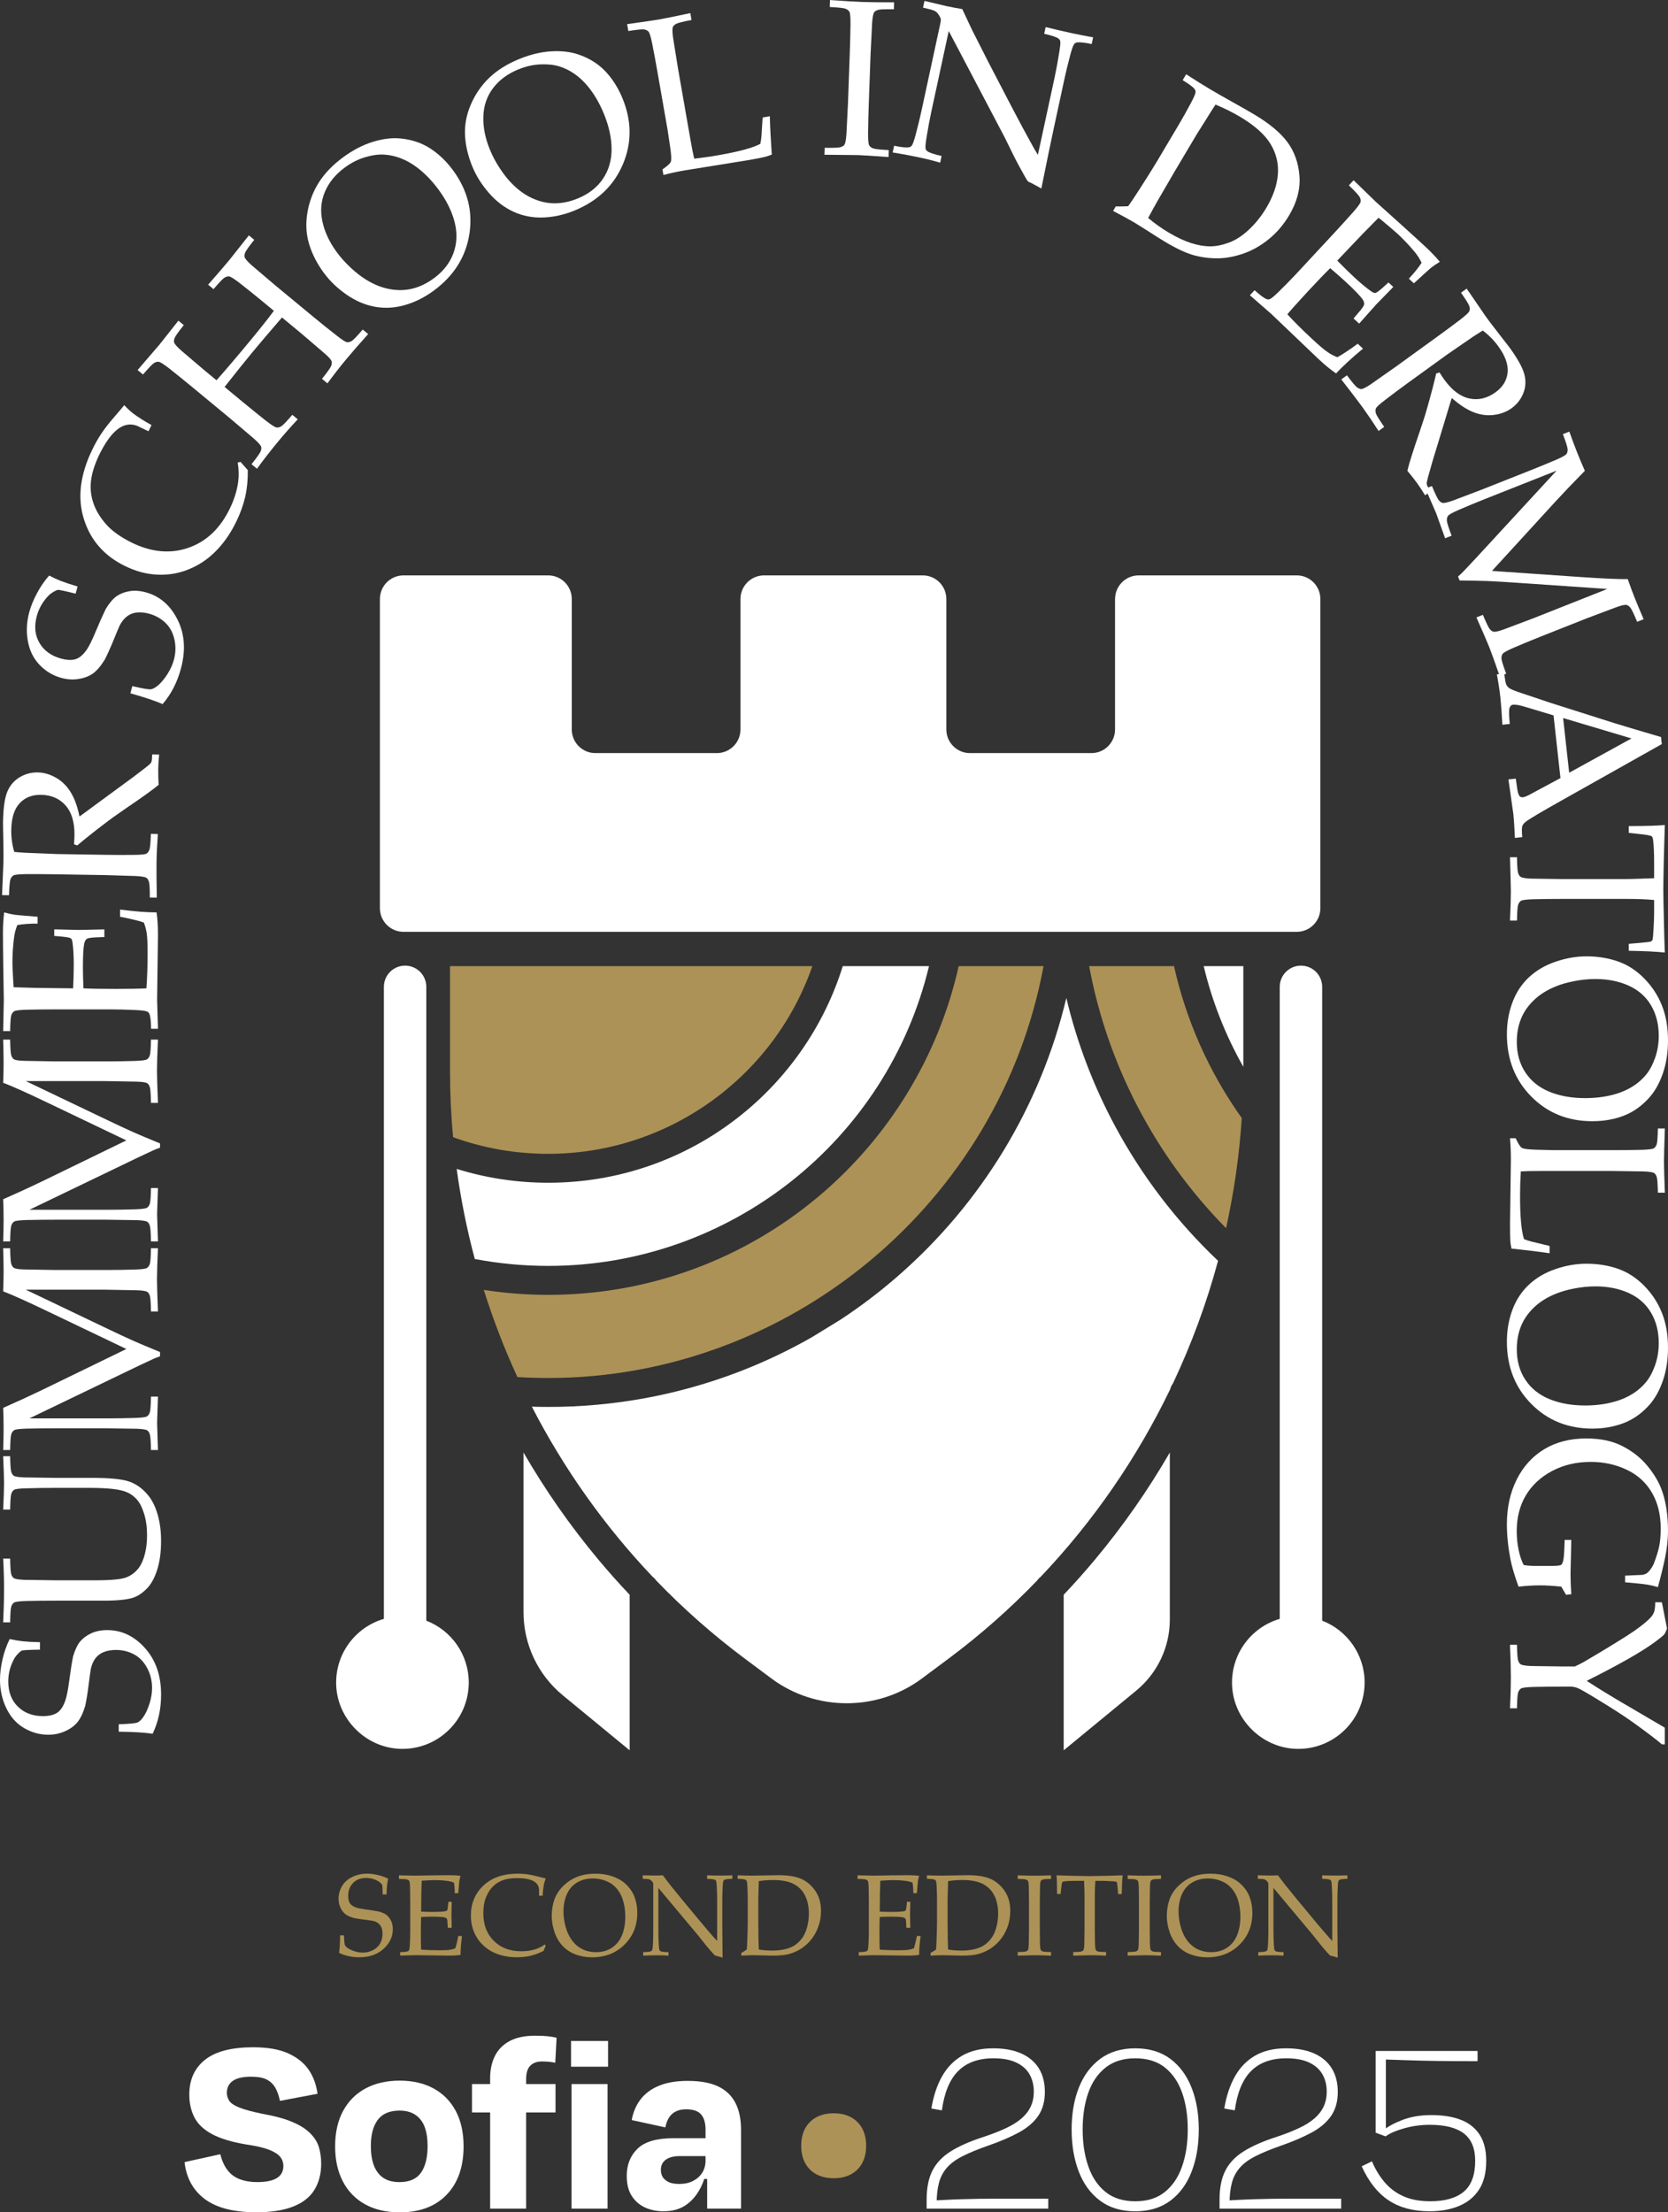
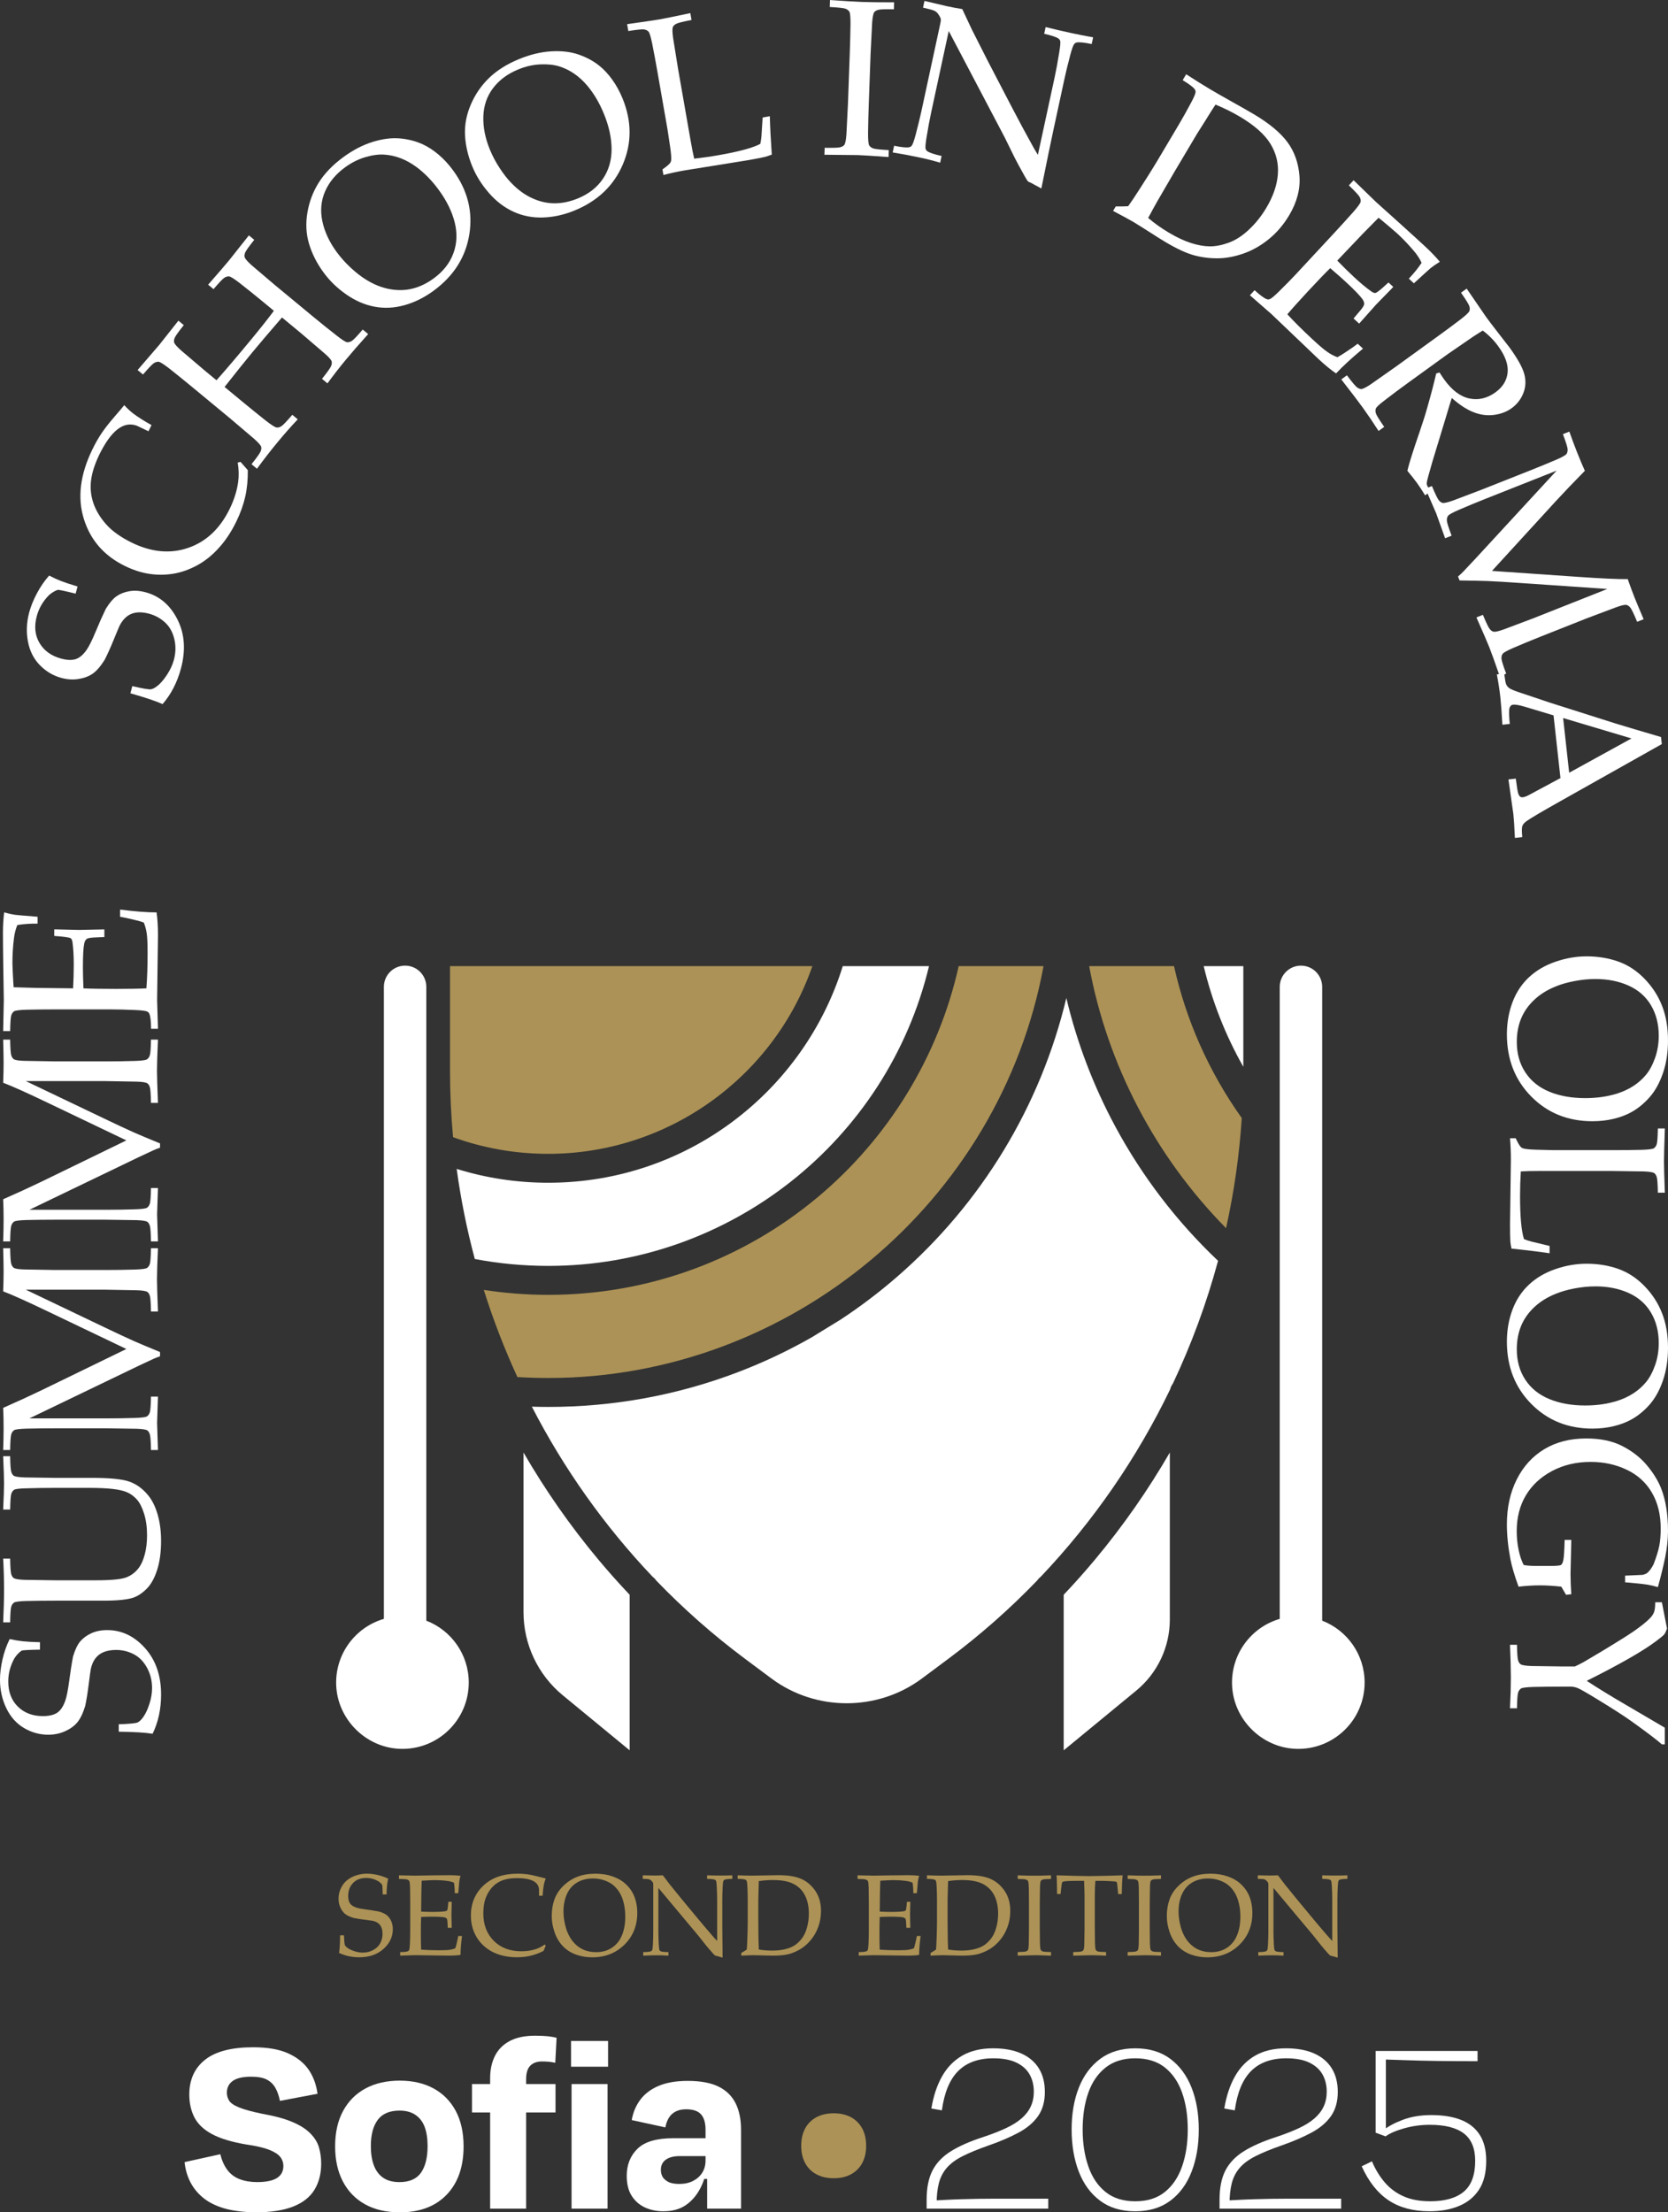
<svg xmlns="http://www.w3.org/2000/svg" id="Livello_2" data-name="Livello 2" viewBox="0 0 140.602 186.41">
  <rect x="0" y="0" width="140.602" height="186.41" fill="#333333" stroke="none" />
  <g id="Livello_1-2" data-name="Livello 1">
    <g>
      <g>
        <path d="M12.865,146.086c-.588-.098-1.54-.157-2.856-.175v-.624c.894-.031,1.421-.081,1.584-.152.163-.07.334-.24.518-.509s.348-.63.492-1.083.215-.89.215-1.314c0-.617-.142-1.186-.427-1.707s-.657-.901-1.12-1.139c-.462-.24-.956-.359-1.483-.359-.404,0-.753.06-1.047.179-.294.12-.531.302-.713.547-.179.245-.306.547-.38.908-.037.226-.098.679-.184,1.359s-.181,1.259-.285,1.736c-.196.637-.425,1.104-.689,1.404-.262.3-.608.544-1.037.73-.428.187-.89.28-1.387.28-.722,0-1.403-.189-2.042-.564-.639-.377-1.137-.934-1.492-1.671-.355-.738-.533-1.538-.533-2.401,0-.52.07-1.088.209-1.704.14-.615.342-1.189.608-1.721.384.086.744.147,1.079.184s.824.065,1.473.083v.624c-.943.018-1.457.045-1.543.082-.22.153-.419.361-.596.624-.355.63-.533,1.289-.533,1.975,0,.888.271,1.595.813,2.125.541.529,1.243.795,2.105.795.52,0,.922-.095,1.207-.285.284-.19.513-.529.683-1.019.116-.337.225-.888.327-1.653.1-.765.208-1.454.326-2.067.171-.575.375-1.0.61-1.277.235-.274.544-.501.926-.678.383-.178.831-.267,1.344-.267,1.218,0,2.28.504,3.186,1.516.905,1.009,1.356,2.316,1.356,3.92,0,1.212-.238,2.311-.715,3.297Z" fill="#fff" stroke-width="0" />
        <path d="M.855,136.699H.267c.049-.998.073-1.925.073-2.782,0-.869-.024-1.732-.073-2.589h.588c.012.722.044,1.163.095,1.322.053.159.125.266.215.321.122.08.42.129.891.147.122.006.992.018,2.608.037h3.397c1.316,0,2.184-.084,2.603-.252.42-.169.768-.436,1.042-.803.208-.282.376-.661.501-1.139.126-.477.189-1.011.189-1.599,0-.684-.084-1.294-.253-1.827-.167-.533-.372-.932-.615-1.199-.241-.266-.512-.465-.813-.596-.299-.132-.711-.226-1.234-.285-.524-.058-1.186-.087-1.988-.087h-2.828c-.833,0-1.647.012-2.442.037-.582.012-.926.054-1.033.124-.107.071-.186.186-.239.344-.051.16-.083.601-.095,1.323H.267c.049-1.01.073-1.748.073-2.213,0-.422-.024-1.184-.073-2.286h.588c.012.728.044,1.17.095,1.326.053.157.125.266.215.327.122.073.42.119.891.137.122.006.992.018,2.608.037h3.075c1.513,0,2.568.105,3.168.317.6.211,1.129.599,1.589,1.162.343.421.608.965.798,1.629.19.664.284,1.399.284,2.207,0,.944-.111,1.76-.335,2.452-.223.692-.517,1.218-.881,1.579-.362.361-.735.61-1.114.744-.502.171-1.344.257-2.526.257h-4.058c-.833,0-1.647.009-2.442.027-.582.018-.926.062-1.033.133-.107.07-.186.184-.239.339-.051.157-.083.599-.095,1.327Z" fill="#fff" stroke-width="0" />
        <path d="M.855,122.179H.267c.024-.643.037-1.257.037-1.845,0-.594-.012-1.163-.037-1.708,1.224-.539,2.298-1.032,3.222-1.479l7.162-3.481-6.564-3.139c-1.787-.857-3.061-1.43-3.82-1.718.024-.649.037-1.196.037-1.644,0-.409-.012-1.074-.037-1.992h.588c.012.728.044,1.17.095,1.327.053.155.125.264.215.326.122.08.42.126.891.138.122.006.992.021,2.608.045h4.251c.833,0,1.644-.012,2.434-.037.582-.018.928-.062,1.038-.133.11-.07.191-.184.242-.339.053-.157.084-.599.097-1.327h.588c-.055,1.236-.082,2.109-.082,2.616,0,.411.027,1.317.082,2.718h-.588c-.012-.727-.044-1.172-.097-1.331-.051-.159-.124-.266-.215-.322-.122-.078-.419-.125-.891-.137-.127-.006-.997-.021-2.608-.047H2.177l6.628,3.168c1.036.496,1.868.885,2.497,1.165.46.203,1.188.509,2.187.918v.359c-.233.08-.42.153-.561.22l-1.332.624-9.117,4.389h6.436c.833,0,1.644-.012,2.434-.037.582-.018.928-.062,1.038-.133.11-.07.191-.184.242-.339.053-.157.084-.599.097-1.327h.588l-.073,2.213.073,2.286h-.588c-.012-.722-.044-1.163-.097-1.322-.051-.159-.124-.269-.215-.331-.122-.073-.419-.119-.891-.137-.127-.006-.997-.018-2.608-.037h-4.251c-.833,0-1.647.009-2.442.027-.582.018-.926.062-1.033.133-.107.07-.186.184-.239.339-.051.157-.083.599-.095,1.327Z" fill="#fff" stroke-width="0" />
        <path d="M.855,104.602H.267c.024-.643.037-1.257.037-1.845,0-.594-.012-1.163-.037-1.708,1.224-.539,2.298-1.032,3.222-1.479l7.162-3.481-6.564-3.139c-1.787-.857-3.061-1.43-3.82-1.718.024-.649.037-1.196.037-1.643,0-.41-.012-1.075-.037-1.993h.588c.012.728.044,1.17.095,1.327.053.155.125.264.215.326.122.08.42.126.891.138.122.006.992.021,2.608.045h4.251c.833,0,1.644-.012,2.434-.037.582-.018.928-.062,1.038-.133.11-.07.191-.184.242-.339.053-.157.084-.599.097-1.327h.588c-.055,1.236-.082,2.108-.082,2.616,0,.411.027,1.317.082,2.718h-.588c-.012-.727-.044-1.172-.097-1.331-.051-.159-.124-.266-.215-.322-.122-.078-.419-.125-.891-.137-.127-.006-.997-.021-2.608-.047H2.177l6.628,3.168c1.036.496,1.868.885,2.497,1.165.46.203,1.188.509,2.187.918v.359c-.233.08-.42.153-.561.22l-1.332.624-9.117,4.389h6.436c.833,0,1.644-.012,2.434-.037.582-.018.928-.062,1.038-.133.11-.07.191-.184.242-.339.053-.157.084-.599.097-1.327h.588l-.073,2.213.073,2.286h-.588c-.012-.722-.044-1.163-.097-1.322-.051-.159-.124-.269-.215-.331-.122-.073-.419-.119-.891-.137-.127-.006-.997-.018-2.608-.037h-4.251c-.833,0-1.647.009-2.442.027-.582.018-.926.062-1.033.133-.107.07-.186.184-.239.339-.051.157-.083.599-.095,1.327Z" fill="#fff" stroke-width="0" />
        <path d="M13.314,86.686h-.579c-.005-.643-.054-1.065-.147-1.267-.037-.086-.094-.147-.174-.184-.122-.061-.443-.104-.965-.129-.808-.037-1.506-.055-2.093-.055h-4.691c-.833,0-1.647.009-2.442.027-.582.018-.926.064-1.033.133-.107.071-.186.184-.239.34-.051.155-.083.597-.095,1.326H.267l.054-2.616-.045-2.773c-.018-1.328-.028-2.293-.028-2.893,0-.606.034-1.178.102-1.716.349.098.653.165.91.202.054.012.69.067,1.91.165v.578c-.624-.006-1.195.034-1.709.12-.14.337-.235.706-.284,1.11-.086.686-.129,1.371-.129,2.057,0,.147.012.475.037.983s.045.872.065,1.092c.678.024,1.315.043,1.91.055l3.102.037c.037-.716.056-1.374.056-1.974,0-.728-.034-1.35-.102-1.865-.024-.196-.073-.321-.147-.376s-.324-.104-.753-.147l-.643-.055v-.551h.175l1.91.045,2.139-.045v.643l-.624.027c-.453.012-.735.054-.845.124-.11.071-.187.204-.229.4-.073.349-.11,1.025-.11,2.029,0,.41.015.992.045,1.745.612.031,1.522.047,2.726.047,1.134,0,1.993-.016,2.581-.047.067-.881.1-1.869.1-2.965,0-.777-.024-1.332-.073-1.663s-.131-.637-.247-.918c-.19-.073-.447-.147-.771-.22-.545-.135-.955-.223-1.23-.266v-.606c1.236.159,2.261.239,3.077.239.078.526.119,1.165.119,1.918l-.073,5.482c0,.08.024.881.073,2.406Z" fill="#fff" stroke-width="0" />
-         <path d="M.761,75.433l-.588-.01c.01-.239.024-.602.045-1.092l.075-1.762c.005-.349.002-.891-.011-1.626-.021-.956-.031-1.51-.028-1.663.02-1.169.137-2.02.354-2.553.217-.531.562-.94,1.034-1.227s.984-.425,1.535-.416c.514.009,1.023.154,1.528.438.503.284.918.689,1.246,1.218s.578,1.214.748,2.056c.217-.149.699-.503,1.45-1.06l3.086-2.264c.861-.648,1.342-1.025,1.441-1.134.044-.055.075-.109.094-.164.032-.091.051-.293.056-.605l.588.01c-.044.464-.07.87-.076,1.219-.005.361.006.806.034,1.332-.465.391-1.374,1.043-2.723,1.958-.749.509-1.374.957-1.877,1.348-.831.629-1.584,1.229-2.261,1.8l-.273-.097c.023-.317.035-.559.039-.725.018-1.114-.231-1.962-.748-2.546s-1.207-.883-2.071-.896c-.752-.012-1.354.225-1.806.714s-.687,1.235-.702,2.239c-.011.63.073,1.25.253,1.858.331.031.639.054.927.07.086.009.976.044,2.67.108l4.077.066c.831.013,1.644.015,2.433.004.583-.004.928-.039,1.041-.108.11-.069.193-.181.249-.34.055-.158.094-.599.118-1.32l.588.009c-.062.869-.1,1.667-.111,2.396-.01.588-.002,1.576.024,2.966l-.588-.01c0-.722-.026-1.163-.075-1.323-.05-.16-.12-.272-.211-.334-.121-.076-.417-.126-.888-.152-.13-.009-.998-.034-2.608-.08l-4.251-.069c-.833-.013-1.647-.017-2.442-.012-.582.009-.927.048-1.034.116s-.191.181-.245.335c-.054.155-.093.597-.118,1.326Z" fill="#fff" stroke-width="0" />
        <path d="M13.703,59.327c-.542-.247-1.446-.551-2.712-.91l.162-.604c.872.203,1.394.291,1.569.266.174-.026.386-.146.633-.357.247-.213.499-.519.755-.919.257-.399.441-.803.55-1.212.16-.596.17-1.183.031-1.759s-.402-1.041-.786-1.391c-.384-.35-.83-.594-1.338-.731-.391-.105-.743-.138-1.058-.099s-.591.153-.829.343-.44.449-.605.779c-.093.209-.271.63-.529,1.265-.26.634-.502,1.168-.727,1.603-.354.563-.697.956-1.028,1.178-.333.222-.73.366-1.192.435-.463.07-.933.039-1.412-.089-.697-.187-1.306-.546-1.825-1.076-.52-.529-.857-1.196-1.008-2s-.114-1.623.109-2.457c.135-.503.35-1.033.645-1.59.295-.558.639-1.06,1.034-1.505.35.182.681.335.994.457.312.122.779.277,1.401.463l-.162.604c-.916-.228-1.419-.334-1.511-.321-.252.091-.499.24-.739.448-.507.517-.848,1.106-1.026,1.768-.23.857-.154,1.611.231,2.264.386.651.995,1.09,1.828,1.314.502.135.916.148,1.239.038.323-.109.632-.378.926-.807.198-.294.447-.798.743-1.511s.579-1.349.851-1.911c.315-.511.622-.869.921-1.074s.656-.343,1.071-.415.87-.042,1.367.092c1.175.316,2.069,1.079,2.681,2.289.612,1.211.71,2.591.294,4.139-.316,1.17-.831,2.169-1.549,2.997Z" fill="#fff" stroke-width="0" />
        <path d="M20.277,38.919l.611.695c.01.802-.061,1.547-.215,2.234-.155.687-.409,1.394-.764,2.12-.416.853-.908,1.593-1.48,2.22-.572.628-1.19,1.118-1.856,1.47-.666.354-1.331.583-1.994.688-.665.105-1.332.107-2.0.005-.668-.1-1.35-.321-2.043-.659-1.756-.856-2.911-2.177-3.467-3.963-.556-1.786-.317-3.738.716-5.857.242-.501.498-.95.764-1.348.266-.399.629-.864,1.09-1.399.463-.534.739-.863.835-.988.244.269.497.504.759.708.424.316.937.64,1.538.973l-.255.52-.977-.466c-.567-.208-1.114-.105-1.643.309-.528.413-1.047,1.142-1.556,2.188-.37.786-.594,1.498-.668,2.136-.076.637-.01,1.263.197,1.878.208.616.562,1.208,1.063,1.78.502.572,1.227,1.092,2.177,1.561,1.667.813,3.257.957,4.767.435,1.511-.523,2.675-1.621,3.49-3.293.368-.754.604-1.503.709-2.249.071-.511.059-1.058-.037-1.643l.241-.055Z" fill="#fff" stroke-width="0" />
        <path d="M12.052,31.555l-.453-.375,1.833-2.13,1.607-2.031.453.375c-.455.569-.713.93-.771,1.083-.059.154-.073.284-.042.389.049.135.247.359.6.673.091.083.752.646,1.986,1.689l.984.813c.801-.902,1.753-2.02,2.857-3.356.846-1.023,1.506-1.856,1.98-2.497l-.983-.813c-.642-.53-1.278-1.039-1.906-1.528-.46-.356-.754-.541-.881-.555-.127-.015-.261.022-.4.109-.14.088-.446.408-.919.962l-.453-.375c.867-.992,1.456-1.676,1.768-2.053.116-.142.672-.842,1.666-2.102l.453.375c-.451.564-.708.926-.769,1.081s-.073.284-.039.384c.044.14.242.366.593.681.091.083.753.645,1.986,1.688l3.274,2.707c.642.529,1.274,1.037,1.898,1.521.455.36.749.548.879.564s.264-.021.406-.11.447-.409.916-.957l.46.38c-.79.879-1.425,1.61-1.905,2.19-.511.618-1.02,1.273-1.528,1.965l-.46-.381c.455-.569.711-.93.771-1.085.059-.153.073-.283.042-.388-.044-.14-.242-.364-.597-.672-.095-.087-.754-.651-1.978-1.694l-1.611-1.332c-1.12,1.298-1.964,2.289-2.528,2.973-.616.746-1.387,1.707-2.31,2.881l1.611,1.332c.642.529,1.271,1.038,1.89,1.527.46.355.754.541.884.557s.264-.02.404-.108c.14-.087.446-.406.919-.961l.459.381c-.568.601-1.131,1.24-1.689,1.915-.607.736-1.191,1.485-1.749,2.247l-.459-.381c.451-.564.705-.924.768-1.08.061-.155.076-.286.044-.392-.048-.135-.246-.36-.599-.673-.095-.087-.757-.65-1.985-1.688l-3.275-2.707c-.642-.53-1.273-1.041-1.898-1.534-.46-.355-.754-.54-.881-.555-.127-.013-.26.023-.399.11s-.447.408-.921.961Z" fill="#fff" stroke-width="0" />
        <path d="M27.284,22.973c-.572-.78-.982-1.588-1.232-2.422s-.296-1.713-.14-2.64c.157-.926.48-1.775.97-2.546.49-.771,1.177-1.481,2.062-2.128.815-.596,1.639-1.025,2.475-1.282.835-.258,1.604-.355,2.307-.29.705.065,1.344.233,1.92.501.435.2.873.485,1.317.858.443.373.855.819,1.234,1.338,1.218,1.665,1.672,3.46,1.364,5.386-.31,1.925-1.317,3.511-3.021,4.757-.775.568-1.592.972-2.447,1.211-.856.24-1.698.282-2.526.125s-1.622-.501-2.382-1.033c-.761-.531-1.394-1.143-1.9-1.835ZM28.375,21.231c.344.469.739.911,1.188,1.327.448.415.872.746,1.272.992.671.42,1.344.69,2.022.813.677.122,1.322.107,1.932-.049.612-.154,1.203-.442,1.776-.861.795-.583,1.345-1.282,1.649-2.101.304-.818.343-1.685.118-2.599-.226-.916-.676-1.833-1.348-2.752-.574-.785-1.208-1.434-1.899-1.943-.426-.311-.864-.553-1.317-.727-.453-.173-.916-.274-1.388-.304s-1.006.044-1.598.219c-.593.175-1.159.462-1.703.859-.786.574-1.347,1.255-1.683,2.038-.337.785-.41,1.618-.223,2.502.187.883.588,1.745,1.202,2.584Z" fill="#fff" stroke-width="0" />
        <path d="M39.813,14.03c-.367-.895-.572-1.776-.615-2.646-.042-.869.125-1.735.498-2.597.375-.862.892-1.609,1.552-2.24.66-.632,1.497-1.154,2.511-1.571.935-.383,1.839-.601,2.711-.651.873-.05,1.643.04,2.31.273s1.249.547,1.745.946c.372.297.73.679,1.07,1.148.343.469.634,1.0.879,1.595.784,1.909.793,3.76.032,5.554-.763,1.796-2.12,3.094-4.074,3.896-.889.365-1.778.561-2.666.588-.889.028-1.716-.133-2.483-.485-.765-.35-1.454-.875-2.064-1.574-.612-.698-1.08-1.443-1.405-2.237ZM41.292,12.6c.22.537.497,1.063.833,1.573s.668.933.998,1.268c.551.568,1.14.993,1.769,1.273.627.282,1.256.421,1.888.416.629-.004,1.273-.14,1.929-.41.913-.373,1.614-.922,2.106-1.643s.737-1.552.737-2.495c0-.944-.215-1.942-.649-2.995-.368-.901-.828-1.682-1.377-2.343-.338-.404-.706-.744-1.103-1.021-.399-.277-.824-.486-1.276-.628-.453-.142-.987-.198-1.604-.17s-1.236.17-1.86.426c-.9.37-1.607.895-2.122,1.576-.515.681-.788,1.473-.818,2.375s.152,1.834.548,2.797Z" fill="#fff" stroke-width="0" />
        <path d="M55.924,14.745l-.083-.47c.344-.241.558-.421.643-.541.05-.065.081-.142.089-.23.026-.179-.002-.547-.081-1.104-.12-.831-.193-1.325-.222-1.481l-.851-4.866c-.143-.819-.293-1.62-.448-2.401-.118-.569-.22-.901-.309-.994s-.213-.153-.376-.178c-.163-.023-.604.021-1.323.135l-.1-.579c1.479-.209,2.393-.344,2.744-.405.386-.067,1.248-.244,2.583-.526l.102.579c-.716.137-1.146.245-1.29.323-.146.078-.24.168-.284.268-.051.133-.047.435.017.901.015.122.152.981.414,2.576l1.063,6.077c.11.634.212,1.147.306,1.541.695-.078,1.38-.176,2.054-.295,1.702-.296,2.872-.613,3.516-.95.047-.195.081-.415.099-.66l.099-1.565.606-.107c.024.922.08,1.999.165,3.233-.24.092-.431.157-.573.193-.311.073-.791.167-1.442.28l-5.367.864c-.579.1-1.163.228-1.751.381Z" fill="#fff" stroke-width="0" />
        <path d="M74.92,12.647l-.021.586c-1.301-.095-2.157-.151-2.567-.165l-2.838-.029.022-.586c.721.013,1.163-.002,1.325-.049.16-.047.273-.114.338-.204.077-.119.135-.414.169-.885.011-.127.055-.995.131-2.604l.153-4.248c.029-.833.05-1.647.06-2.442.002-.582-.029-.927-.095-1.037-.066-.109-.178-.193-.331-.251-.154-.058-.595-.105-1.322-.143l.02-.588c1.168.084,2.069.138,2.706.162.611.022,1.512.033,2.7.033l-.021.586c-.728-.013-1.172.002-1.33.049s-.269.115-.333.204c-.078.12-.135.415-.17.885-.011.122-.054.99-.13,2.604l-.153,4.248c-.031.833-.05,1.643-.06,2.433-.002.583.029.929.095,1.042s.176.198.331.256.595.105,1.322.144Z" fill="#fff" stroke-width="0" />
        <path d="M75.246,12.847l.122-.566c.629.13,1.052.171,1.27.124.091-.017.163-.061.215-.131.086-.108.196-.413.329-.916.207-.782.372-1.461.496-2.035l1.579-7.315c.043-.197.059-.328.048-.393-.024-.119-.105-.271-.24-.457-.087-.119-.198-.207-.333-.264-.135-.056-.443-.141-.927-.251l.122-.566c.993.24,1.62.387,1.877.443.436.094.873.175,1.309.245.365.774.633,1.345.804,1.714l1.364,2.69,2.005,3.853c.643,1.228,1.162,2.199,1.56,2.91.25.468.464.84.642,1.115l1.418-6.561c.126-.586.253-1.278.382-2.078.083-.502.111-.818.083-.95-.026-.086-.076-.157-.152-.211-.179-.126-.579-.26-1.2-.4l.121-.566c.702.176,1.414.343,2.138.499.682.147,1.304.269,1.866.365l-.122.566c-.623-.129-1.043-.171-1.259-.131-.092.018-.164.065-.218.141-.084.1-.195.406-.329.916-.207.782-.371,1.457-.493,2.025l-.933,4.318c-.189.873-.525,2.507-1.011,4.901l-.866-.469-.206-.092c-.034-.02-.062-.044-.088-.075-.034-.039-.122-.184-.263-.432-.375-.67-.648-1.174-.819-1.512l-.842-1.713-4.722-8.975-1.486,6.884c-.127.586-.255,1.282-.386,2.086-.083.502-.11.815-.081.94.024.093.073.167.151.22.179.127.579.261,1.2.4l-.121.566c-.518-.155-1.094-.302-1.729-.438-.694-.151-1.452-.293-2.275-.426Z" fill="#fff" stroke-width="0" />
        <path d="M93.826,17.773l.225-.38c.409.007.758.001,1.047-.018.245-.339.567-.82.966-1.445.681-1.063,1.147-1.803,1.397-2.224l1.914-3.221c.307-.515.651-1.13,1.032-1.844.239-.449.362-.742.372-.879.004-.089-.021-.173-.076-.247-.13-.178-.468-.431-1.011-.761l.295-.497c.75.487,1.419.907,2.009,1.257.452.269,1.076.626,1.869,1.069.795.443,1.407.793,1.839,1.049,1.289.766,2.227,1.547,2.816,2.342s.927,1.741,1.015,2.84c.087,1.098-.201,2.206-.863,3.321-.476.799-1.05,1.473-1.724,2.02-.675.546-1.387.95-2.141,1.211-.753.261-1.473.394-2.16.399-.686.005-1.353-.08-2-.255s-1.456-.55-2.424-1.125c-.321-.191-.748-.459-1.283-.806-.703-.447-1.165-.736-1.386-.867-.322-.191-.897-.504-1.727-.94ZM96.785,18.366c.519.443,1.099.856,1.742,1.238.662.394,1.282.684,1.858.87s1.108.28,1.594.284c.485.004,1.019-.099,1.599-.31s1.152-.582,1.714-1.113c.561-.531,1.046-1.139,1.452-1.823.582-.978.906-1.923.973-2.834.067-.91-.14-1.762-.623-2.554-.484-.793-1.341-1.555-2.571-2.287-.648-.384-1.336-.726-2.063-1.023-.169.249-.454.699-.856,1.35l-.711,1.126-1.872,3.149-1.431,2.461c-.217.377-.485.866-.806,1.465Z" fill="#fff" stroke-width="0" />
        <path d="M105.36,24.876l.394-.424c.475.433.818.686,1.028.755.087.032.171.031.252-.002.129-.049.378-.255.75-.619.578-.567,1.066-1.065,1.467-1.495l3.194-3.438c.567-.61,1.114-1.212,1.643-1.807.382-.438.584-.721.605-.847.022-.126-.007-.262-.086-.406-.08-.144-.381-.469-.906-.975l.399-.43,1.879,1.822,2.063,1.855c.986.89,1.698,1.54,2.138,1.949.443.413.84.826,1.189,1.243-.31.189-.566.365-.768.528-.047.033-.52.462-1.42,1.287l-.425-.394c.43-.453.788-.896,1.076-1.332-.151-.332-.357-.654-.621-.965-.443-.529-.917-1.027-1.419-1.495-.108-.099-.355-.313-.744-.642s-.67-.561-.844-.697c-.481.481-.928.935-1.341,1.361l-2.14,2.248c.499.515.968.976,1.408,1.385.534.496,1.011.895,1.435,1.195.159.115.285.165.375.149.091-.017.297-.168.621-.452l.477-.433.404.375-.119.129-1.334,1.367-1.423,1.598-.47-.437.404-.476c.3-.34.462-.574.485-.703s-.022-.275-.136-.441c-.206-.291-.676-.779-1.412-1.462-.3-.279-.737-.664-1.309-1.154-.44.427-1.07,1.083-1.89,1.966-.771.83-1.345,1.47-1.724,1.921.6.65,1.301,1.348,2.105,2.093.569.529.992.889,1.267,1.077.275.19.556.338.841.444.182-.089.411-.228.687-.415.469-.307.813-.547,1.032-.72l.444.413c-.959.797-1.715,1.494-2.27,2.09-.44-.3-.935-.706-1.486-1.219l-3.965-3.785c-.058-.054-.662-.582-1.812-1.584Z" fill="#fff" stroke-width="0" />
        <path d="M123.155,24.663l.476-.345c.135.197.34.498.618.901l.997,1.456c.204.283.531.715.982,1.295.59.752.929,1.19,1.019,1.314.686.948,1.102,1.699,1.246,2.255.146.556.115,1.09-.092,1.603s-.534.93-.981,1.254c-.416.301-.911.49-1.484.564-.574.075-1.15-.001-1.73-.228-.579-.228-1.189-.627-1.829-1.199-.084.25-.26.823-.525,1.718l-1.114,3.662c-.301,1.034-.459,1.625-.474,1.772-.002.07.005.132.022.189.029.092.135.264.318.518l-.476.344c-.244-.399-.466-.739-.671-1.022-.212-.293-.487-.64-.825-1.046.138-.591.474-1.658,1.005-3.199.295-.856.528-1.59.695-2.204.288-1.001.531-1.933.731-2.795l.278-.087c.171.268.306.469.403.604.653.902,1.361,1.432,2.125,1.59.764.157,1.495-.017,2.194-.523.61-.442.95-.993,1.019-1.655s-.191-1.399-.78-2.212c-.37-.512-.809-.956-1.317-1.336-.283.174-.544.34-.784.498-.073.045-.808.551-2.202,1.514l-3.303,2.39c-.675.488-1.325.973-1.95,1.457-.464.35-.72.586-.768.709-.048.121-.047.262.005.421s.284.535.697,1.128l-.475.345c-.47-.733-.919-1.394-1.345-1.985-.345-.476-.944-1.263-1.798-2.36l.476-.344c.433.578.717.916.853,1.015.135.098.258.144.368.141.142-.012.409-.149.802-.41.108-.071.819-.571,2.134-1.5l3.444-2.493c.675-.487,1.33-.972,1.962-1.453.46-.356.714-.594.759-.714s.044-.258-.005-.415c-.05-.157-.283-.534-.7-1.131Z" fill="#fff" stroke-width="0" />
        <path d="M131.74,36.583l.546-.217c.214.607.43,1.184.646,1.73.218.552.44,1.077.662,1.574-.939.951-1.757,1.806-2.451,2.561l-5.378,5.873,7.261.502c1.977.138,3.372.202,4.183.19.215.612.406,1.126.571,1.541.152.382.408.994.769,1.839l-.547.217c-.279-.673-.473-1.072-.578-1.199-.105-.125-.213-.2-.321-.223-.143-.029-.436.038-.879.2-.116.039-.929.345-2.441.918l-3.952,1.565c-.774.307-1.524.617-2.249.93-.534.231-.839.4-.916.506-.076.107-.11.242-.1.406.009.164.142.586.398,1.268l-.546.217c-.404-1.17-.699-1.991-.886-2.463-.152-.382-.511-1.213-1.079-2.496l.547-.217c.279.672.473,1.074.579,1.202.108.129.214.202.32.219.143.029.436-.038.879-.2.121-.042.935-.348,2.441-.918l6.266-2.482-7.33-.503c-1.145-.081-2.062-.136-2.752-.165-.501-.018-1.292-.034-2.369-.049l-.132-.333c.186-.159.333-.296.44-.41l1.008-1.071,6.861-7.439-5.984,2.37c-.774.307-1.524.617-2.249.93-.534.231-.839.4-.916.506-.076.107-.11.241-.1.406.009.164.142.586.399,1.268l-.547.217-.747-2.085-.91-2.098.546-.217c.278.667.47,1.065.577,1.195.107.129.214.204.322.228.141.023.435-.044.879-.201.122-.042.934-.35,2.439-.926l3.952-1.566c.774-.306,1.528-.615,2.261-.926.534-.23.837-.399.911-.503.073-.105.105-.24.097-.404s-.142-.588-.399-1.27Z" fill="#fff" stroke-width="0" />
        <path d="M126.175,56.822l.621-.069c.059.48.111.777.158.892s.122.218.228.307c.105.091.366.208.784.353.236.084,1.135.386,2.695.904l5.399,1.714c.594.187,1.912.58,3.954,1.18l.066.594-8.724,4.907c-1.415.796-2.299,1.319-2.654,1.567-.2.14-.326.282-.377.425-.053.144-.055.458-.007.939l-.621.069c-.044-.956-.087-1.622-.129-1.999l-.415-2.93.619-.069c.088.681.154,1.092.201,1.234.047.143.102.238.165.283s.138.064.223.054c.135-.015.304-.077.507-.185l2.669-1.431-.583-5.284-2.456-.737c-.44-.13-.757-.184-.951-.163-.084.01-.152.042-.201.097-.072.076-.116.185-.131.328-.023.23-.007.629.049,1.196l-.621.069c-.059-1.034-.116-1.807-.173-2.319-.065-.59-.163-1.232-.295-1.926ZM131.762,60.501l.509,4.609,5.251-2.889-5.76-1.72Z" fill="#fff" stroke-width="0" />
-         <path d="M137.296,70.177v-.569c1.463-.006,2.475-.037,3.04-.092-.026.667-.056,1.714-.093,3.14-.024,1.157-.037,1.928-.037,2.314,0,.416.02,1.381.056,2.893.023,1.096.048,1.894.073,2.396-.687-.073-1.699-.122-3.04-.147v-.588l.881-.073c.533-.049.836-.082.91-.1s.125-.045.155-.078c.031-.034.055-.084.073-.152.018-.086.043-.392.073-.918s.045-.943.045-1.249v-1.12c-.588-.061-1.38-.092-2.378-.092h-5.372c-.833,0-1.643.01-2.433.028-.582.018-.928.062-1.038.133-.11.07-.191.184-.242.339-.053.157-.084.599-.097,1.327h-.588c.049-1.096.073-1.92.073-2.471,0-.239-.024-1.194-.073-2.865h.588c.012.728.044,1.173.097,1.332.051.159.124.266.215.321.122.08.419.129.89.147.129,0,.998.012,2.608.037h5.354c.257,0,.539-.006.845-.018l1.551-.055v-1.367c0-.79-.031-1.418-.091-1.883-.02-.147-.059-.241-.12-.284-.104-.067-.438-.129-1.001-.184l-.927-.102Z" fill="#fff" stroke-width="0" />
        <path d="M133.725,80.581c.966,0,1.86.146,2.681.437.819.29,1.557.773,2.212,1.446s1.15,1.435,1.483,2.286c.334.851.501,1.824.501,2.92,0,1.01-.142,1.928-.427,2.756-.284.825-.661,1.503-1.129,2.032-.469.529-.982.948-1.538,1.254-.417.233-.907.419-1.47.556s-1.165.206-1.808.206c-2.063,0-3.781-.693-5.152-2.079-1.371-1.386-2.057-3.135-2.057-5.247,0-.961.157-1.858.469-2.691.312-.833.776-1.536,1.391-2.112.616-.575,1.363-1.012,2.24-1.312.879-.3,1.746-.451,2.604-.451ZM134.486,82.491c-.582,0-1.173.059-1.773.175s-1.117.263-1.551.441c-.735.294-1.352.677-1.85,1.152-.499.474-.867,1.004-1.102,1.589-.236.584-.354,1.232-.354,1.942,0,.986.24,1.843.721,2.57.48.73,1.157,1.273,2.029,1.631.873.357,1.878.536,3.017.536.973,0,1.869-.127,2.69-.384.502-.159.957-.372,1.364-.634.408-.264.763-.578,1.065-.94.304-.365.558-.837.766-1.419s.313-1.21.313-1.883c0-.973-.218-1.827-.653-2.561-.435-.735-1.064-1.288-1.887-1.658-.824-.371-1.756-.556-2.796-.556Z" fill="#fff" stroke-width="0" />
        <path d="M127.288,95.91h.477c.178.38.318.622.422.726.055.061.125.104.211.129.171.055.539.092,1.102.11.839.024,1.338.037,1.497.037h4.94c.833,0,1.647-.009,2.442-.027.582-.018.926-.064,1.033-.133.107-.071.186-.184.239-.34.051-.155.083-.599.097-1.326h.588c-.05,1.492-.073,2.417-.073,2.773,0,.391.023,1.27.073,2.635h-.588c-.013-.728-.045-1.17-.097-1.327-.053-.155-.124-.264-.217-.326-.122-.073-.419-.119-.89-.137-.122-.007-.992-.018-2.608-.037l-6.17-.001c-.643,0-1.167.012-1.571.037-.043.698-.064,1.39-.064,2.076,0,1.726.11,2.935.331,3.626.184.08.394.149.633.211l1.524.367v.616c-.912-.135-1.983-.266-3.214-.395-.049-.251-.08-.449-.092-.596-.018-.318-.027-.808-.027-1.469l.073-5.436c0-.588-.024-1.184-.073-1.791Z" fill="#fff" stroke-width="0" />
        <path d="M133.725,106.48c.966,0,1.86.144,2.681.436.819.29,1.557.773,2.212,1.446s1.15,1.435,1.483,2.287c.334.85.501,1.823.501,2.92,0,1.01-.142,1.928-.427,2.755-.284.825-.661,1.503-1.129,2.034-.469.529-.982.946-1.538,1.252-.417.233-.907.419-1.47.556-.563.138-1.165.207-1.808.207-2.063,0-3.781-.693-5.152-2.08-1.371-1.386-2.057-3.135-2.057-5.247,0-.961.157-1.858.469-2.691.312-.833.776-1.536,1.391-2.111.616-.577,1.363-1.014,2.24-1.314.879-.3,1.746-.449,2.604-.449ZM134.486,108.39c-.582,0-1.173.058-1.773.174s-1.117.263-1.551.441c-.735.294-1.352.678-1.85,1.152-.499.475-.867,1.004-1.102,1.589-.236.584-.354,1.232-.354,1.942,0,.986.24,1.843.721,2.571.48.728,1.157,1.272,2.029,1.629.873.359,1.878.537,3.017.537.973,0,1.869-.129,2.69-.386.502-.159.957-.371,1.364-.634.408-.263.763-.577,1.065-.94.304-.365.558-.837.766-1.419s.313-1.21.313-1.882c0-.973-.218-1.828-.653-2.562s-1.064-1.287-1.887-1.658c-.824-.37-1.756-.555-2.796-.555Z" fill="#fff" stroke-width="0" />
        <path d="M128.004,133.692c-.337-.93-.563-1.693-.679-2.287-.202-1.046-.304-2.037-.304-2.975,0-1.413.278-2.671.831-3.773.555-1.102,1.33-1.953,2.327-2.553.998-.6,2.177-.9,3.536-.9,1.194,0,2.209.214,3.044.644.836.43,1.523.967,2.062,1.612.539.644.937,1.288,1.194,1.931.392.986.588,2.204.588,3.654-.006.679-.084,1.394-.234,2.144-.151.75-.357,1.596-.619,2.539-.313-.092-.619-.163-.918-.211-.301-.05-.916-.114-1.846-.193v-.561l1.047-.045c.159-.006.288-.012.386-.018s.223-.047.377-.12c.22-.164.419-.428.596-.788.239-.624.398-1.141.477-1.547.08-.408.119-.892.119-1.456,0-1.163-.247-2.171-.743-3.02-.496-.852-1.206-1.496-2.13-1.933-.924-.438-1.934-.656-3.03-.656-1.206,0-2.291.255-3.255.766-.963.512-1.702,1.199-2.212,2.059-.512.861-.768,1.865-.768,3.01,0,.539.053,1.061.157,1.567s.247.933.431,1.283c.245.054.637.082,1.175.082h1.02c.539,0,.853-.028.945-.082.092-.056.162-.204.207-.446.047-.242.081-.798.105-1.667h.561l-.065,2.865c0,.557.022,1.126.065,1.709l-.441.054-.404-.688c-.655-.073-1.259-.11-1.809-.11s-1.147.037-1.79.11Z" fill="#fff" stroke-width="0" />
        <path d="M139.528,135.007h.559l.432,2.212c-.087.245-.168.414-.244.506-.077.092-.311.284-.703.578-.582.435-1.375.937-2.379,1.506s-2.151,1.175-3.443,1.818c.998.649,2.081,1.314,3.25,1.993l3.334,1.955v1.404h-.249c-.373-.337-1.184-.955-2.433-1.854-.724-.522-1.773-1.197-3.15-2.03-.851-.52-1.372-.814-1.566-.881-.192-.067-.375-.1-.546-.1h-.708c-.833,0-1.643.009-2.433.027-.582.018-.928.062-1.038.133-.11.07-.191.184-.242.339-.053.157-.084.599-.097,1.327h-.588c.049-.998.073-1.861.073-2.589,0-.698-.024-1.62-.073-2.763h.588c.012.721.044,1.162.097,1.322.051.158.124.266.215.321.122.08.419.129.89.147.129.006.998.018,2.608.037h1.075c.275-.129.524-.255.744-.377.152-.086.678-.398,1.579-.935l.992-.606c.782-.477,1.339-.834,1.67-1.065.637-.448,1.093-.818,1.369-1.112.153-.159.26-.326.321-.501.061-.174.093-.444.093-.812Z" fill="#fff" stroke-width="0" />
      </g>
      <g>
        <path d="M94.011,94.918c-1.848-3.431-3.229-7.06-4.125-10.828-2.161,9.064-7.132,17.293-14.245,23.471-1.519,1.32-3.115,2.529-4.78,3.625l-2.437,1.495c-1.992,1.135-4.071,2.117-6.227,2.939-5.098,1.942-10.473,2.927-15.976,2.927-.462,0-.926-.007-1.389-.022,2.689,5.217,6.115,10.056,10.188,14.34.113.084.211.187.29.304,2.3,2.387,4.803,4.598,7.494,6.603l2.225,1.658c3.733,2.781,8.948,2.781,12.681,0l2.226-1.658c2.691-2.005,5.194-4.216,7.494-6.603.078-.118.176-.22.289-.304,4.455-4.686,8.135-10.033,10.924-15.814.04-.173.117-.331.222-.467,1.57-3.324,2.848-6.788,3.809-10.348-3.48-3.299-6.392-7.103-8.663-11.318Z" fill="#fff" stroke-width="0" />
        <g>
          <path d="M89.663,134.374v13.107l6.115-5.03c1.792-1.474,2.831-3.673,2.831-5.994v-14.07c-1.843,3.185-3.959,6.212-6.317,9.034-.845,1.011-1.723,1.996-2.63,2.953Z" fill="#fff" stroke-width="0" />
          <path d="M62.131,94.221c-2.229,1.728-4.705,3.072-7.357,3.996-2.744.956-5.622,1.44-8.554,1.44-2.647,0-5.236-.392-7.725-1.167.35,2.568.862,5.104,1.528,7.593,2.032.386,4.113.581,6.197.581,15.29,0,28.555-10.536,32.09-25.258h-7.269c-.745,2.393-1.832,4.66-3.239,6.751-1.557,2.314-3.465,4.354-5.671,6.064Z" fill="#fff" stroke-width="0" />
          <path d="M46.22,97.221c10.061,0,18.992-6.426,22.256-15.813h-30.543v8.823c0,1.873.087,3.737.258,5.587,2.567.932,5.263,1.404,8.03,1.404Z" fill="#ac9256" stroke-width="0" />
          <path d="M87.963,81.407h-7.152c-1.693,7.582-5.893,14.469-11.902,19.482-3.118,2.601-6.621,4.629-10.413,6.03-3.925,1.449-8.055,2.184-12.276,2.184-1.824,0-3.646-.14-5.44-.416.789,2.508,1.737,4.961,2.834,7.344.865.052,1.739.079,2.605.079,20.371,0,38.068-14.821,41.743-34.703Z" fill="#ac9256" stroke-width="0" />
          <path d="M104.673,94.207c-1.388-1.949-2.58-4.038-3.545-6.219-.935-2.114-1.662-4.323-2.166-6.581h-7.151c1.537,8.31,5.579,16.038,11.538,22.078.674-3.041,1.119-6.142,1.324-9.278Z" fill="#ac9256" stroke-width="0" />
          <path d="M44.128,122.387v13.446c0,2.716,1.215,5.289,3.313,7.014l5.634,4.633v-13.107c-.906-.957-1.784-1.942-2.63-2.953-2.359-2.821-4.474-5.848-6.317-9.033Z" fill="#fff" stroke-width="0" />
          <path d="M101.464,81.407c.716,2.987,1.834,5.825,3.341,8.482v-8.482h-3.341Z" fill="#fff" stroke-width="0" />
        </g>
        <path d="M35.935,136.556v-53.404c0-.988-.801-1.788-1.788-1.788h0c-.988,0-1.788.801-1.788,1.788v53.253c-2.389.696-4.117,2.943-4.02,5.578.106,2.879,2.488,5.263,5.367,5.373,3.186.121,5.807-2.426,5.807-5.584,0-2.377-1.484-4.407-3.577-5.215Z" fill="#fff" stroke-width="0" />
        <path d="M111.451,136.556v-53.404c0-.988-.801-1.788-1.788-1.788h0c-.988,0-1.788.801-1.788,1.788v53.253c-2.389.696-4.117,2.943-4.02,5.578.106,2.879,2.488,5.263,5.367,5.373,3.186.121,5.807-2.426,5.807-5.584,0-2.377-1.484-4.407-3.577-5.215Z" fill="#fff" stroke-width="0" />
-         <path d="M93.991,50.473v10.992c0,1.1-.892,1.991-1.991,1.991h-10.238c-1.1,0-1.991-.892-1.991-1.991v-10.992c0-1.1-.892-1.991-1.991-1.991h-13.372c-1.1,0-1.991.892-1.991,1.991v10.992c0,1.1-.892,1.991-1.991,1.991h-10.238c-1.1,0-1.991-.892-1.991-1.991v-10.992c0-1.1-.892-1.991-1.991-1.991h-12.191c-1.1,0-1.991.892-1.991,1.991v26.052c0,1.1.892,1.991,1.991,1.991h75.293c1.1,0,1.991-.892,1.991-1.991v-26.052c0-1.1-.892-1.991-1.991-1.991h-13.323c-1.1,0-1.991.892-1.991,1.991Z" fill="#fff" stroke-width="0" />
      </g>
      <g>
        <path d="M21.539,186.41c-1.079-.016-1.98-.134-2.703-.354-.725-.222-1.314-.528-1.772-.92-.458-.391-.808-.838-1.052-1.339-.244-.502-.395-1.041-.454-1.618l3.011-.665c.134.532.332.975.599,1.329s.613.613,1.041.775.915.244,1.462.244c.753,0,1.31-.115,1.673-.343.361-.228.542-.565.542-1.008,0-.295-.088-.553-.266-.775s-.49-.421-.94-.599c-.45-.176-1.09-.324-1.917-.443-1.225-.206-2.188-.498-2.89-.874-.701-.376-1.195-.846-1.484-1.406-.287-.561-.432-1.203-.432-1.926,0-1.255.443-2.233,1.329-2.934.885-.702,2.237-1.052,4.053-1.052,1.211,0,2.192.17,2.945.509.753.34,1.328.797,1.728,1.373.397.575.649,1.255.753,2.036l-3.167.599c-.09-.443-.222-.816-.398-1.118s-.422-.531-.731-.687c-.31-.154-.747-.233-1.307-.233-.693,0-1.206.12-1.539.354-.332.238-.499.569-.499.997,0,.236.063.458.189.665s.406.398.841.576c.436.176,1.082.354,1.939.531,1.019.178,1.857.403,2.512.676.658.272,1.172.594,1.54.964.369.369.616.767.742,1.195.124.428.187.885.187,1.373,0,.841-.187,1.572-.564,2.192-.376.619-.973,1.091-1.794,1.418-.819.324-1.879.487-3.177.487Z" fill="#fff" stroke-width="0" />
        <path d="M33.695,186.41c-1.137,0-2.111-.225-2.923-.676-.811-.45-1.436-1.093-1.871-1.926-.435-.835-.652-1.819-.652-2.956,0-1.167.224-2.164.674-2.991.45-.825,1.082-1.457,1.893-1.893.813-.435,1.773-.654,2.879-.654,1.093,0,2.041.219,2.846.654.805.436,1.429,1.068,1.873,1.893.441.827.663,1.824.663,2.991,0,1.726-.476,3.085-1.429,4.075-.951.989-2.27,1.484-3.953,1.484ZM33.673,177.839c-.825,0-1.436.258-1.827.775-.391.518-.586,1.255-.586,2.216,0,.635.085,1.177.255,1.627.169.45.432.797.784,1.041.356.244.813.365,1.373.365.841,0,1.447-.266,1.818-.797.369-.532.553-1.277.553-2.237,0-.635-.082-1.17-.244-1.607-.162-.435-.421-.775-.775-1.019-.354-.243-.805-.365-1.351-.365Z" fill="#fff" stroke-width="0" />
        <path d="M39.787,175.602h7.04v2.392h-7.04v-2.392ZM44.348,175.204v10.896h-3.033v-10.984c0-.709.132-1.332.397-1.871.268-.539.68-.961,1.241-1.263s1.276-.454,2.148-.454c.428,0,.781.014,1.063.044.28.03.531.074.753.132l-.112,2.104c-.206-.044-.397-.074-.575-.088s-.362-.022-.553-.022c-.414,0-.74.118-.975.354-.236.236-.354.621-.354,1.151Z" fill="#fff" stroke-width="0" />
        <path d="M51.256,174.141h-3.122v-2.17h3.122v2.17ZM51.212,186.1h-3.033v-10.497h3.033v10.497Z" fill="#fff" stroke-width="0" />
        <path d="M55.931,186.322c-.576,0-1.096-.107-1.562-.321-.466-.214-.838-.539-1.118-.975-.28-.435-.421-1-.421-1.695,0-.929.302-1.69.909-2.281.605-.591,1.608-.885,3.011-.885h3.033l.022,1.506h-2.503c-.502,0-.893.099-1.173.299-.28.198-.422.484-.422.852,0,.236.049.436.145.599s.255.302.476.421c.222.118.532.176.931.176.443,0,.83-.085,1.162-.254.332-.17.591-.403.776-.698.183-.296.276-.635.276-1.019v-2.591c0-.576-.124-1.008-.376-1.296s-.671-.432-1.263-.432c-.472,0-.855.121-1.15.365-.296.244-.496.632-.599,1.162l-2.835-.619c.118-.665.365-1.244.742-1.739s.893-.879,1.55-1.151c.657-.274,1.466-.411,2.426-.411,1.077,0,1.942.159,2.591.477.649.317,1.129.783,1.44,1.395s.465,1.361.465,2.248v6.643h-2.855v-3.322l.353.819h-.819l.466-1.173c-.09.767-.293,1.443-.611,2.025-.317.584-.721,1.041-1.216,1.373-.496.332-1.112.499-1.849.499Z" fill="#fff" stroke-width="0" />
        <path d="M67.537,180.802c0-.564.112-1.051.332-1.46.222-.408.539-.723.948-.945.411-.221.899-.332,1.462-.332.561,0,1.044.112,1.454.332.408.222.723.537.945.945.221.409.332.896.332,1.46s-.112,1.049-.332,1.458c-.222.408-.537.723-.945.945-.409.221-.893.332-1.454.332-.562,0-1.051-.112-1.462-.332-.409-.222-.726-.537-.948-.945-.221-.409-.332-.895-.332-1.458Z" fill="#ac9256" stroke-width="0" />
        <path d="M83.733,173.432c-1.254,0-2.24.354-2.956,1.063s-1.177,1.816-1.384,3.322l-.885-.154c.176-1.063.48-1.972.909-2.725.427-.753.995-1.331,1.704-1.737s1.573-.61,2.591-.61c.931,0,1.72.143,2.37.432.649.288,1.143.706,1.484,1.252.339.545.509,1.21.509,1.992,0,.813-.192,1.492-.575,2.038-.384.547-.934,1.011-1.651,1.394-.717.384-1.561.747-2.536,1.085-.885.31-1.613.61-2.181.898s-1.011.616-1.328.986c-.318.369-.54.8-.665,1.295-.126.495-.189,1.09-.189,1.783l-.288-.332c.31-.014.668-.033,1.074-.055s.846-.041,1.318-.055.953-.025,1.44-.033.953-.011,1.395-.011h4.473v.841h-10.253v-.753c0-1.003.165-1.827.498-2.47.332-.643.849-1.181,1.551-1.616.701-.436,1.597-.832,2.69-1.186.753-.25,1.399-.501,1.937-.753.539-.25.983-.528,1.329-.83s.605-.638.775-1.008c.17-.369.255-.781.255-1.24,0-.547-.118-1.03-.354-1.451s-.606-.753-1.107-.997c-.502-.243-1.151-.365-1.95-.365Z" fill="#fff" stroke-width="0" />
        <path d="M95.69,172.591c1.181,0,2.167.296,2.958.885.789.591,1.388,1.4,1.792,2.426.406,1.027.61,2.203.61,3.533,0,1.314-.198,2.492-.599,3.531-.398,1.041-.995,1.862-1.792,2.459-.799.599-1.788.898-2.969.898s-2.17-.299-2.967-.898c-.797-.597-1.395-1.418-1.794-2.459-.398-1.04-.597-2.218-.597-3.531,0-1.329.202-2.506.608-3.533.406-1.025,1.008-1.835,1.805-2.426.797-.589,1.78-.885,2.945-.885ZM95.69,173.432c-1.003,0-1.833.258-2.49.775-.658.518-1.145,1.227-1.462,2.126-.318.901-.477,1.934-.477,3.101,0,1.151.159,2.185.477,3.1.317.917.8,1.636,1.451,2.159.649.524,1.484.786,2.501.786,1.019,0,1.854-.261,2.503-.786.65-.523,1.134-1.243,1.451-2.159.318-.915.477-1.948.477-3.1,0-1.167-.159-2.2-.477-3.101-.317-.899-.8-1.608-1.451-2.126-.649-.517-1.484-.775-2.503-.775Z" fill="#fff" stroke-width="0" />
        <path d="M108.424,173.432c-1.254,0-2.24.354-2.956,1.063s-1.177,1.816-1.384,3.322l-.885-.154c.176-1.063.48-1.972.909-2.725.427-.753.995-1.331,1.704-1.737.709-.406,1.573-.61,2.591-.61.931,0,1.72.143,2.37.432.649.288,1.143.706,1.484,1.252.339.545.509,1.21.509,1.992,0,.813-.192,1.492-.575,2.038-.384.547-.934,1.011-1.651,1.394-.717.384-1.561.747-2.536,1.085-.885.31-1.613.61-2.181.898s-1.011.616-1.328.986c-.318.369-.54.8-.665,1.295-.126.495-.189,1.09-.189,1.783l-.288-.332c.31-.014.668-.033,1.074-.055s.846-.041,1.318-.055.953-.025,1.44-.033.953-.011,1.395-.011h4.473v.841h-10.253v-.753c0-1.003.165-1.827.498-2.47s.849-1.181,1.551-1.616c.701-.436,1.597-.832,2.69-1.186.753-.25,1.399-.501,1.937-.753.539-.25.983-.528,1.329-.83s.605-.638.775-1.008c.17-.369.255-.781.255-1.24,0-.547-.118-1.03-.354-1.451s-.606-.753-1.107-.997c-.502-.243-1.151-.365-1.95-.365Z" fill="#fff" stroke-width="0" />
        <path d="M120.539,185.479c1.255,0,2.203-.269,2.846-.808s.964-1.406.964-2.602c0-1.049-.318-1.816-.953-2.303-.635-.488-1.594-.731-2.879-.731-.737,0-1.457.099-2.159.298-.701.2-1.221.425-1.561.676l-.841-.31v-6.886h8.592v.863c-1.269,0-2.413-.008-3.432-.022s-1.92-.036-2.701-.066c-.783-.03-1.477-.052-2.082-.068l.487-.443v6.621l-.221-.198c.398-.324.948-.621,1.649-.887.701-.265,1.503-.398,2.403-.398.989,0,1.827.137,2.514.409.687.274,1.21.695,1.572,1.263s.542,1.296.542,2.181c0,.989-.198,1.794-.597,2.414-.398.619-.956,1.08-1.673,1.383s-1.553.455-2.514.455c-1.372,0-2.52-.307-3.443-.92-.923-.613-1.681-1.569-2.27-2.868l.863-.421c.295.695.66,1.292,1.096,1.794.435.502.964.89,1.583,1.162.621.274,1.359.409,2.214.409Z" fill="#fff" stroke-width="0" />
      </g>
      <g>
        <path d="M28.58,164.551c.051-.305.081-.799.09-1.482h.324c.016.464.042.738.079.822.036.084.125.174.264.269.14.095.327.18.562.255s.462.112.682.112c.321,0,.616-.074.886-.222s.467-.341.591-.582c.124-.24.186-.496.186-.77,0-.21-.031-.39-.093-.543-.062-.152-.156-.276-.283-.369-.127-.093-.284-.16-.472-.197-.118-.019-.353-.051-.705-.095-.353-.045-.653-.094-.901-.148-.331-.102-.574-.221-.729-.358-.156-.137-.282-.316-.379-.538s-.145-.462-.145-.72c0-.375.098-.728.293-1.06s.484-.59.867-.774c.383-.184.798-.277,1.246-.277.27,0,.565.036.884.109.319.073.617.178.893.315-.045.2-.076.387-.095.56-.019.173-.033.428-.043.765h-.324c-.01-.489-.024-.756-.043-.801-.079-.114-.187-.218-.324-.31-.328-.184-.669-.277-1.025-.277-.461,0-.829.14-1.103.421-.275.281-.413.645-.413,1.093,0,.27.05.479.148.626.099.148.275.266.529.355.175.06.461.116.858.169.397.053.755.109,1.072.169.299.089.52.195.663.317s.26.282.353.481.138.431.138.697c0,.632-.262,1.183-.786,1.653-.525.47-1.203.704-2.035.704-.629,0-1.199-.124-1.711-.371Z" fill="#ac9256" stroke-width="0" />
        <path d="M33.731,164.784v-.3c.334-.003.553-.028.658-.076.044-.019.076-.05.095-.091.031-.063.054-.23.067-.501.019-.419.028-.781.028-1.086v-2.435c0-.432-.005-.855-.014-1.268-.01-.302-.033-.48-.069-.536-.036-.056-.095-.097-.176-.124s-.31-.044-.689-.05v-.305l1.358.028,1.439-.024c.69-.009,1.19-.014,1.501-.014.315,0,.612.017.891.053-.051.181-.086.338-.105.472-.006.028-.035.359-.085.991h-.301c.003-.324-.017-.619-.062-.886-.175-.073-.367-.122-.577-.148-.356-.045-.712-.067-1.067-.067-.076,0-.246.006-.51.019s-.453.024-.567.033c-.013.353-.022.683-.028.991l-.019,1.611c.372.019.713.028,1.025.028.378,0,.701-.017.968-.052.102-.013.167-.038.195-.077.028-.038.054-.168.076-.39l.028-.334h.286v.09l-.024.991.024,1.111h-.334l-.014-.324c-.006-.235-.028-.381-.064-.439-.036-.057-.106-.097-.207-.119-.181-.038-.532-.057-1.053-.057-.213,0-.515.008-.906.024-.016.318-.024.789-.024,1.415,0,.588.008,1.034.024,1.339.458.035.971.052,1.539.052.403,0,.691-.012.863-.038s.331-.068.476-.129c.038-.099.077-.232.114-.4.07-.283.116-.496.139-.639h.314c-.083.641-.124,1.174-.124,1.596-.274.041-.605.062-.996.062l-2.845-.038c-.041,0-.458.013-1.249.038Z" fill="#ac9256" stroke-width="0" />
        <path d="M46.002,163.941l-.186.443c-.372.188-.735.323-1.091.408-.356.084-.743.126-1.163.126-.493,0-.95-.062-1.372-.186-.423-.124-.792-.301-1.108-.531-.316-.23-.574-.488-.775-.774-.2-.286-.353-.596-.457-.932-.105-.335-.157-.703-.157-1.103,0-1.013.353-1.853,1.06-2.518.707-.666,1.671-.999,2.895-.999.289,0,.556.017.803.05.247.033.547.097.901.191s.571.148.65.165c-.07.174-.122.346-.157.514-.051.27-.085.583-.105.939h-.3l-.005-.562c-.032-.311-.204-.543-.517-.696-.313-.152-.771-.228-1.375-.228-.451.006-.834.064-1.148.174s-.592.283-.832.519c-.24.237-.436.537-.588.901-.153.364-.23.82-.234,1.37,0,.963.294,1.737.882,2.323.588.586,1.364.879,2.331.879.435,0,.838-.06,1.21-.181.254-.083.507-.213.758-.391l.081.1Z" fill="#ac9256" stroke-width="0" />
        <path d="M46.507,161.444c0-.502.076-.966.226-1.391s.401-.808.751-1.148c.35-.34.745-.597,1.187-.77.442-.173.947-.26,1.515-.26.525,0,1.001.074,1.43.222s.781.343,1.056.586c.275.243.492.509.65.799.121.216.217.47.288.762.072.292.108.605.108.939,0,1.071-.36,1.962-1.08,2.673s-1.627,1.067-2.724,1.067c-.499,0-.964-.081-1.396-.243-.432-.162-.798-.403-1.096-.722s-.526-.707-.681-1.163c-.156-.456-.234-.906-.234-1.351ZM47.499,161.048c0,.302.03.608.091.919s.137.58.228.806c.153.381.352.701.598.96s.521.449.825.572c.303.122.639.183,1.008.183.511,0,.956-.124,1.334-.374s.66-.601.846-1.053c.186-.453.279-.974.279-1.565,0-.505-.067-.971-.2-1.396-.083-.26-.192-.497-.329-.708s-.3-.395-.489-.553c-.189-.158-.434-.29-.736-.398-.302-.108-.627-.162-.976-.162-.505,0-.948.112-1.33.338-.382.226-.668.552-.861.979-.192.427-.288.911-.288,1.451Z" fill="#ac9256" stroke-width="0" />
        <path d="M54.218,164.784v-.3c.334-.003.553-.028.658-.076.044-.019.076-.05.095-.091.032-.063.054-.23.067-.501.019-.419.028-.781.028-1.086v-3.884c0-.105-.006-.173-.019-.205-.026-.057-.083-.125-.171-.205-.057-.051-.123-.084-.198-.098s-.241-.023-.498-.026v-.301c.531.013.864.019,1.001.019.232,0,.462-.006.691-.019.27.353.469.613.595.781l.987,1.215,1.439,1.735c.461.553.831.988,1.11,1.306.178.21.328.375.448.496v-3.483c0-.311-.011-.677-.033-1.096-.012-.264-.033-.427-.062-.491-.022-.041-.056-.071-.1-.09-.105-.044-.323-.068-.653-.071v-.301c.375.013.755.019,1.139.019.362,0,.691-.006.987-.019v.301c-.331.003-.548.027-.653.071-.044.019-.076.051-.095.095-.031.06-.054.227-.066.501-.019.419-.029.78-.029,1.082v2.292c0,.464.008,1.33.024,2.597l-.491-.143-.114-.024c-.019-.006-.037-.016-.053-.028-.022-.016-.083-.08-.181-.191-.264-.299-.457-.525-.581-.677l-.615-.777-3.379-4.036v3.655c0,.311.011.678.033,1.101.013.264.033.425.062.486.022.045.056.076.1.095.105.045.322.068.653.072v.3c-.279-.022-.588-.033-.924-.033-.368,0-.769.011-1.201.033Z" fill="#ac9256" stroke-width="0" />
        <path d="M62.486,164.784v-.229c.184-.105.338-.2.462-.286.019-.216.035-.516.048-.901.022-.654.033-1.109.033-1.363v-1.945c0-.311-.009-.677-.028-1.096-.013-.264-.035-.427-.067-.491-.022-.041-.056-.071-.1-.09-.105-.044-.322-.068-.653-.071v-.301c.464.019.874.028,1.229.028.274,0,.646-.006,1.118-.019.472-.013.837-.019,1.098-.019.779,0,1.404.099,1.878.298.473.199.875.531,1.205.999s.496,1.037.496,1.711c0,.483-.078.936-.233,1.358s-.367.792-.634,1.108c-.267.316-.553.566-.858.751s-.625.323-.96.417-.795.14-1.38.14c-.194,0-.456-.006-.786-.019-.432-.013-.715-.019-.848-.019-.194,0-.533.013-1.02.038ZM63.963,164.265c.349.06.718.091,1.106.091.4,0,.753-.035,1.06-.105.307-.07.569-.168.786-.295s.428-.315.632-.562c.203-.248.36-.565.47-.951.11-.386.164-.785.164-1.198,0-.591-.106-1.098-.317-1.523-.211-.424-.53-.749-.955-.974-.426-.225-1.01-.338-1.754-.338-.39,0-.788.03-1.191.09-.01.156-.018.432-.024.829l-.019.691v1.901l.014,1.477c.003.225.012.515.028.867Z" fill="#ac9256" stroke-width="0" />
        <path d="M72.388,164.784v-.3c.334-.003.553-.028.658-.076.044-.019.076-.05.095-.091.031-.063.054-.23.067-.501.019-.419.028-.781.028-1.086v-2.435c0-.432-.005-.855-.014-1.268-.01-.302-.033-.48-.069-.536-.036-.056-.095-.097-.176-.124s-.31-.044-.689-.05v-.305l1.358.028,1.439-.024c.69-.009,1.19-.014,1.501-.014.315,0,.612.017.891.053-.051.181-.086.338-.105.472-.006.028-.035.359-.085.991h-.301c.003-.324-.017-.619-.062-.886-.175-.073-.367-.122-.577-.148-.356-.045-.712-.067-1.067-.067-.076,0-.246.006-.51.019s-.453.024-.567.033c-.013.353-.022.683-.028.991l-.019,1.611c.372.019.713.028,1.025.028.378,0,.701-.017.968-.052.102-.013.167-.038.195-.077.028-.038.054-.168.076-.39l.028-.334h.286v.09l-.024.991.024,1.111h-.334l-.014-.324c-.006-.235-.028-.381-.064-.439-.036-.057-.106-.097-.207-.119-.181-.038-.532-.057-1.053-.057-.213,0-.515.008-.906.024-.016.318-.024.789-.024,1.415,0,.588.008,1.034.024,1.339.458.035.971.052,1.539.052.403,0,.691-.012.863-.038s.331-.068.476-.129c.038-.099.077-.232.114-.4.07-.283.116-.496.139-.639h.314c-.083.641-.124,1.174-.124,1.596-.274.041-.605.062-.996.062l-2.845-.038c-.041,0-.458.013-1.249.038Z" fill="#ac9256" stroke-width="0" />
        <path d="M78.441,164.784v-.229c.184-.105.338-.2.462-.286.019-.216.035-.516.048-.901.022-.654.033-1.109.033-1.363v-1.945c0-.311-.009-.677-.028-1.096-.013-.264-.035-.427-.067-.491-.022-.041-.056-.071-.1-.09-.105-.044-.322-.068-.653-.071v-.301c.464.019.874.028,1.229.028.274,0,.646-.006,1.118-.019.472-.013.837-.019,1.098-.019.779,0,1.404.099,1.878.298.473.199.875.531,1.205.999s.496,1.037.496,1.711c0,.483-.078.936-.233,1.358s-.367.792-.634,1.108c-.267.316-.553.566-.858.751s-.625.323-.96.417-.795.14-1.38.14c-.194,0-.456-.006-.786-.019-.432-.013-.715-.019-.848-.019-.194,0-.533.013-1.02.038ZM79.918,164.265c.349.06.718.091,1.106.091.4,0,.753-.035,1.06-.105.307-.07.569-.168.786-.295s.428-.315.632-.562c.203-.248.36-.565.47-.951.11-.386.164-.785.164-1.198,0-.591-.106-1.098-.317-1.523-.211-.424-.53-.749-.955-.974-.426-.225-1.01-.338-1.754-.338-.39,0-.788.03-1.191.09-.01.156-.018.432-.024.829l-.019.691v1.901l.014,1.477c.003.225.012.515.028.867Z" fill="#ac9256" stroke-width="0" />
        <path d="M88.596,164.479v.305c-.677-.026-1.122-.038-1.335-.038l-1.473.038v-.305c.375-.006.604-.023.686-.05s.14-.064.171-.112c.038-.063.062-.218.072-.462.003-.067.009-.518.019-1.353v-2.206c0-.432-.005-.855-.014-1.268-.01-.302-.033-.48-.069-.536-.036-.056-.095-.097-.176-.124s-.31-.044-.689-.05v-.305c.607.023,1.075.033,1.406.033.318,0,.785-.011,1.401-.033v.305c-.378.006-.608.023-.689.05s-.138.064-.169.112c-.038.064-.062.218-.071.462-.003.064-.01.515-.019,1.354v2.206c0,.432.005.853.014,1.263.009.302.032.481.069.538.036.057.095.099.176.126s.31.044.689.05Z" fill="#ac9256" stroke-width="0" />
        <path d="M89.401,159.59h-.296c-.003-.759-.019-1.285-.048-1.578.346.013.89.028,1.63.048.601.013,1.001.019,1.201.019.216,0,.717-.009,1.501-.028.569-.013.983-.026,1.244-.038-.038.356-.064.882-.077,1.578h-.305l-.038-.458c-.026-.276-.043-.434-.053-.472-.009-.038-.023-.065-.04-.081-.018-.016-.044-.028-.079-.038-.045-.009-.203-.022-.477-.038-.273-.016-.489-.024-.648-.024h-.582c-.031.305-.048.717-.048,1.234v2.788c0,.432.005.853.014,1.263.01.302.033.481.069.538.036.057.095.099.176.126s.31.044.689.05v.305c-.569-.026-.996-.038-1.282-.038-.124,0-.619.013-1.487.038v-.305c.378-.006.609-.023.691-.05s.138-.064.167-.112c.041-.063.067-.218.077-.462,0-.067.006-.518.019-1.353v-2.779c0-.133-.003-.279-.009-.438l-.028-.806h-.71c-.41,0-.735.016-.977.048-.076.01-.125.03-.147.062-.035.054-.067.227-.096.52l-.052.481Z" fill="#ac9256" stroke-width="0" />
        <path d="M97.865,164.479v.305c-.677-.026-1.122-.038-1.335-.038l-1.473.038v-.305c.375-.006.604-.023.686-.05s.14-.064.171-.112c.038-.063.062-.218.072-.462.003-.067.009-.518.019-1.353v-2.206c0-.432-.005-.855-.014-1.268-.01-.302-.033-.48-.069-.536-.036-.056-.095-.097-.176-.124s-.31-.044-.689-.05v-.305c.607.023,1.075.033,1.406.033.318,0,.785-.011,1.401-.033v.305c-.378.006-.608.023-.689.05s-.138.064-.169.112c-.038.064-.062.218-.071.462-.003.064-.01.515-.019,1.354v2.206c0,.432.005.853.014,1.263.009.302.032.481.069.538.036.057.095.099.176.126s.31.044.689.05Z" fill="#ac9256" stroke-width="0" />
        <path d="M98.355,161.444c0-.502.076-.966.226-1.391s.401-.808.751-1.148c.35-.34.745-.597,1.187-.77.442-.173.947-.26,1.515-.26.525,0,1.001.074,1.43.222s.781.343,1.056.586c.275.243.492.509.65.799.121.216.217.47.288.762.072.292.108.605.108.939,0,1.071-.36,1.962-1.08,2.673-.72.712-1.627,1.067-2.724,1.067-.499,0-.964-.081-1.396-.243-.432-.162-.798-.403-1.096-.722s-.526-.707-.681-1.163c-.156-.456-.234-.906-.234-1.351ZM99.347,161.048c0,.302.03.608.091.919s.137.58.228.806c.153.381.352.701.598.96s.521.449.825.572c.303.122.639.183,1.008.183.511,0,.956-.124,1.334-.374s.66-.601.846-1.053c.186-.453.279-.974.279-1.565,0-.505-.067-.971-.2-1.396-.083-.26-.192-.497-.329-.708s-.3-.395-.489-.553c-.189-.158-.434-.29-.736-.398-.302-.108-.627-.162-.976-.162-.505,0-.948.112-1.33.338-.382.226-.668.552-.861.979-.192.427-.288.911-.288,1.451Z" fill="#ac9256" stroke-width="0" />
        <path d="M106.066,164.784v-.3c.334-.003.553-.028.658-.076.044-.019.076-.05.095-.091.032-.063.054-.23.067-.501.019-.419.028-.781.028-1.086v-3.884c0-.105-.006-.173-.019-.205-.026-.057-.083-.125-.171-.205-.057-.051-.123-.084-.198-.098s-.241-.023-.498-.026v-.301c.531.013.864.019,1.001.019.232,0,.462-.006.691-.019.27.353.469.613.595.781l.987,1.215,1.439,1.735c.461.553.831.988,1.11,1.306.178.21.328.375.448.496v-3.483c0-.311-.011-.677-.033-1.096-.012-.264-.033-.427-.062-.491-.022-.041-.056-.071-.1-.09-.105-.044-.323-.068-.653-.071v-.301c.375.013.755.019,1.139.019.362,0,.691-.006.987-.019v.301c-.331.003-.548.027-.653.071-.044.019-.076.051-.095.095-.031.06-.054.227-.066.501-.019.419-.029.78-.029,1.082v2.292c0,.464.008,1.33.024,2.597l-.491-.143-.114-.024c-.019-.006-.037-.016-.053-.028-.022-.016-.083-.08-.181-.191-.264-.299-.457-.525-.581-.677l-.615-.777-3.379-4.036v3.655c0,.311.011.678.033,1.101.013.264.033.425.062.486.022.045.056.076.1.095.105.045.322.068.653.072v.3c-.279-.022-.588-.033-.924-.033-.368,0-.769.011-1.201.033Z" fill="#ac9256" stroke-width="0" />
      </g>
    </g>
  </g>
</svg>